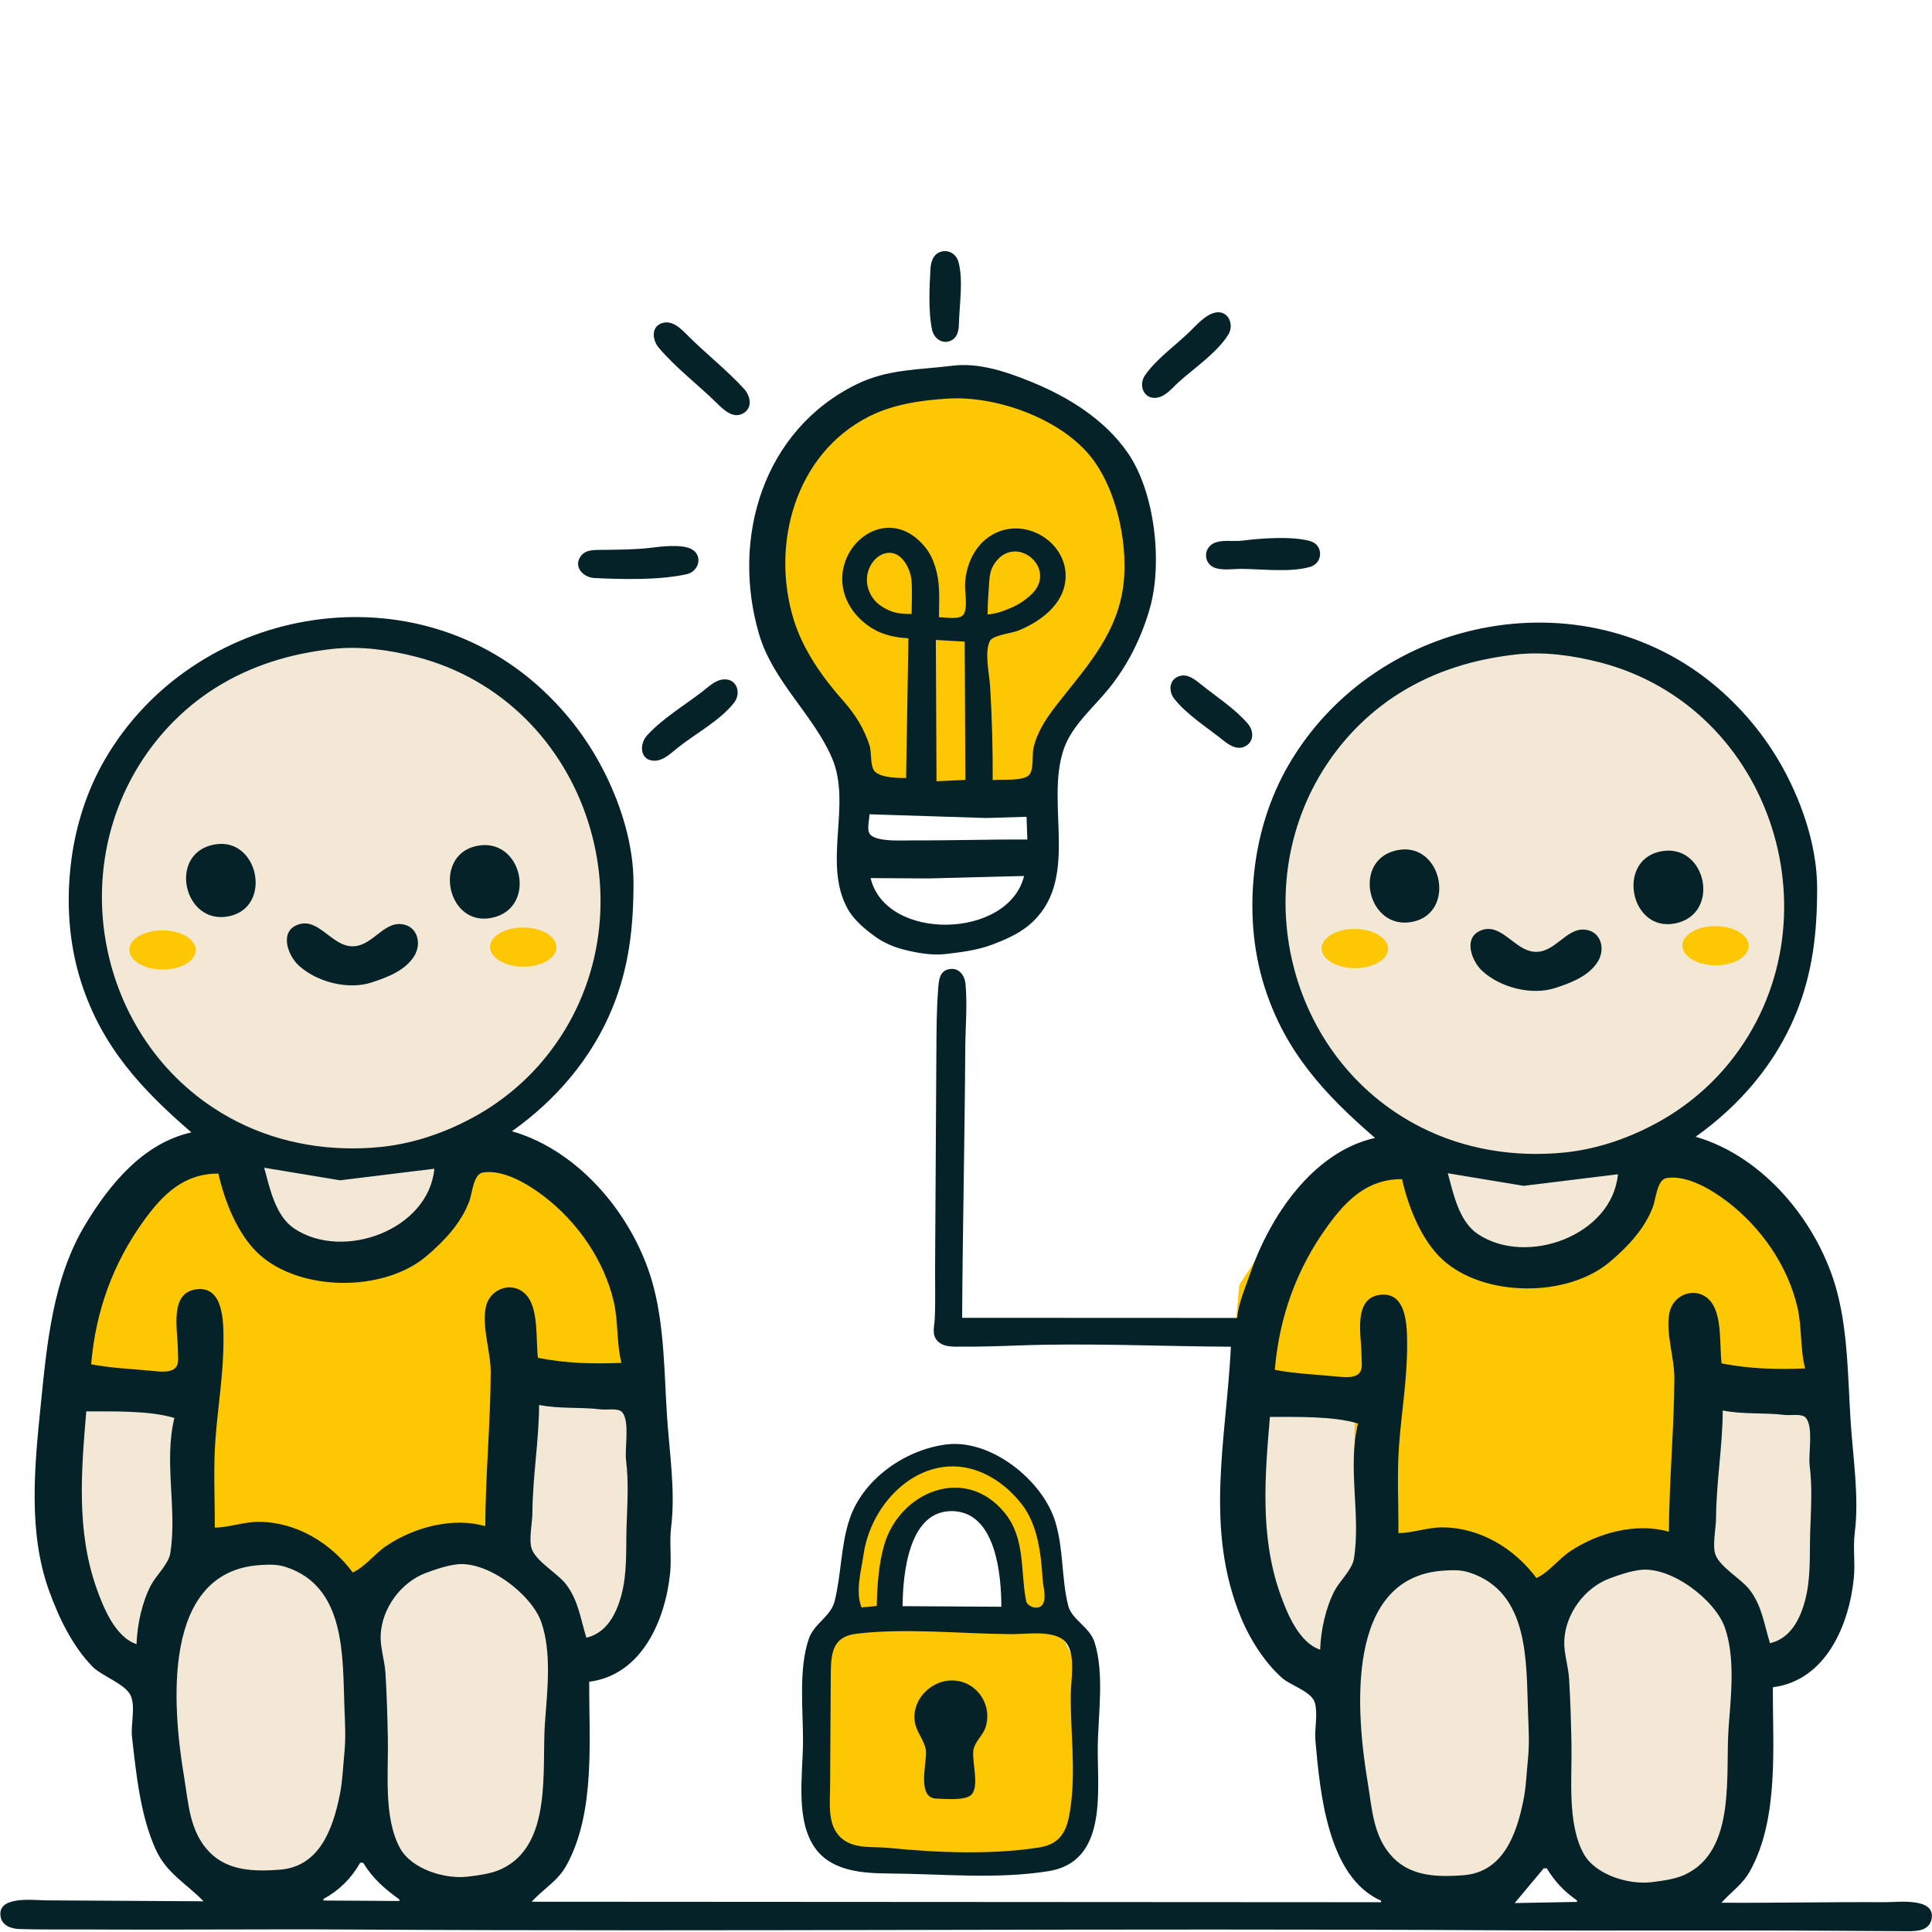
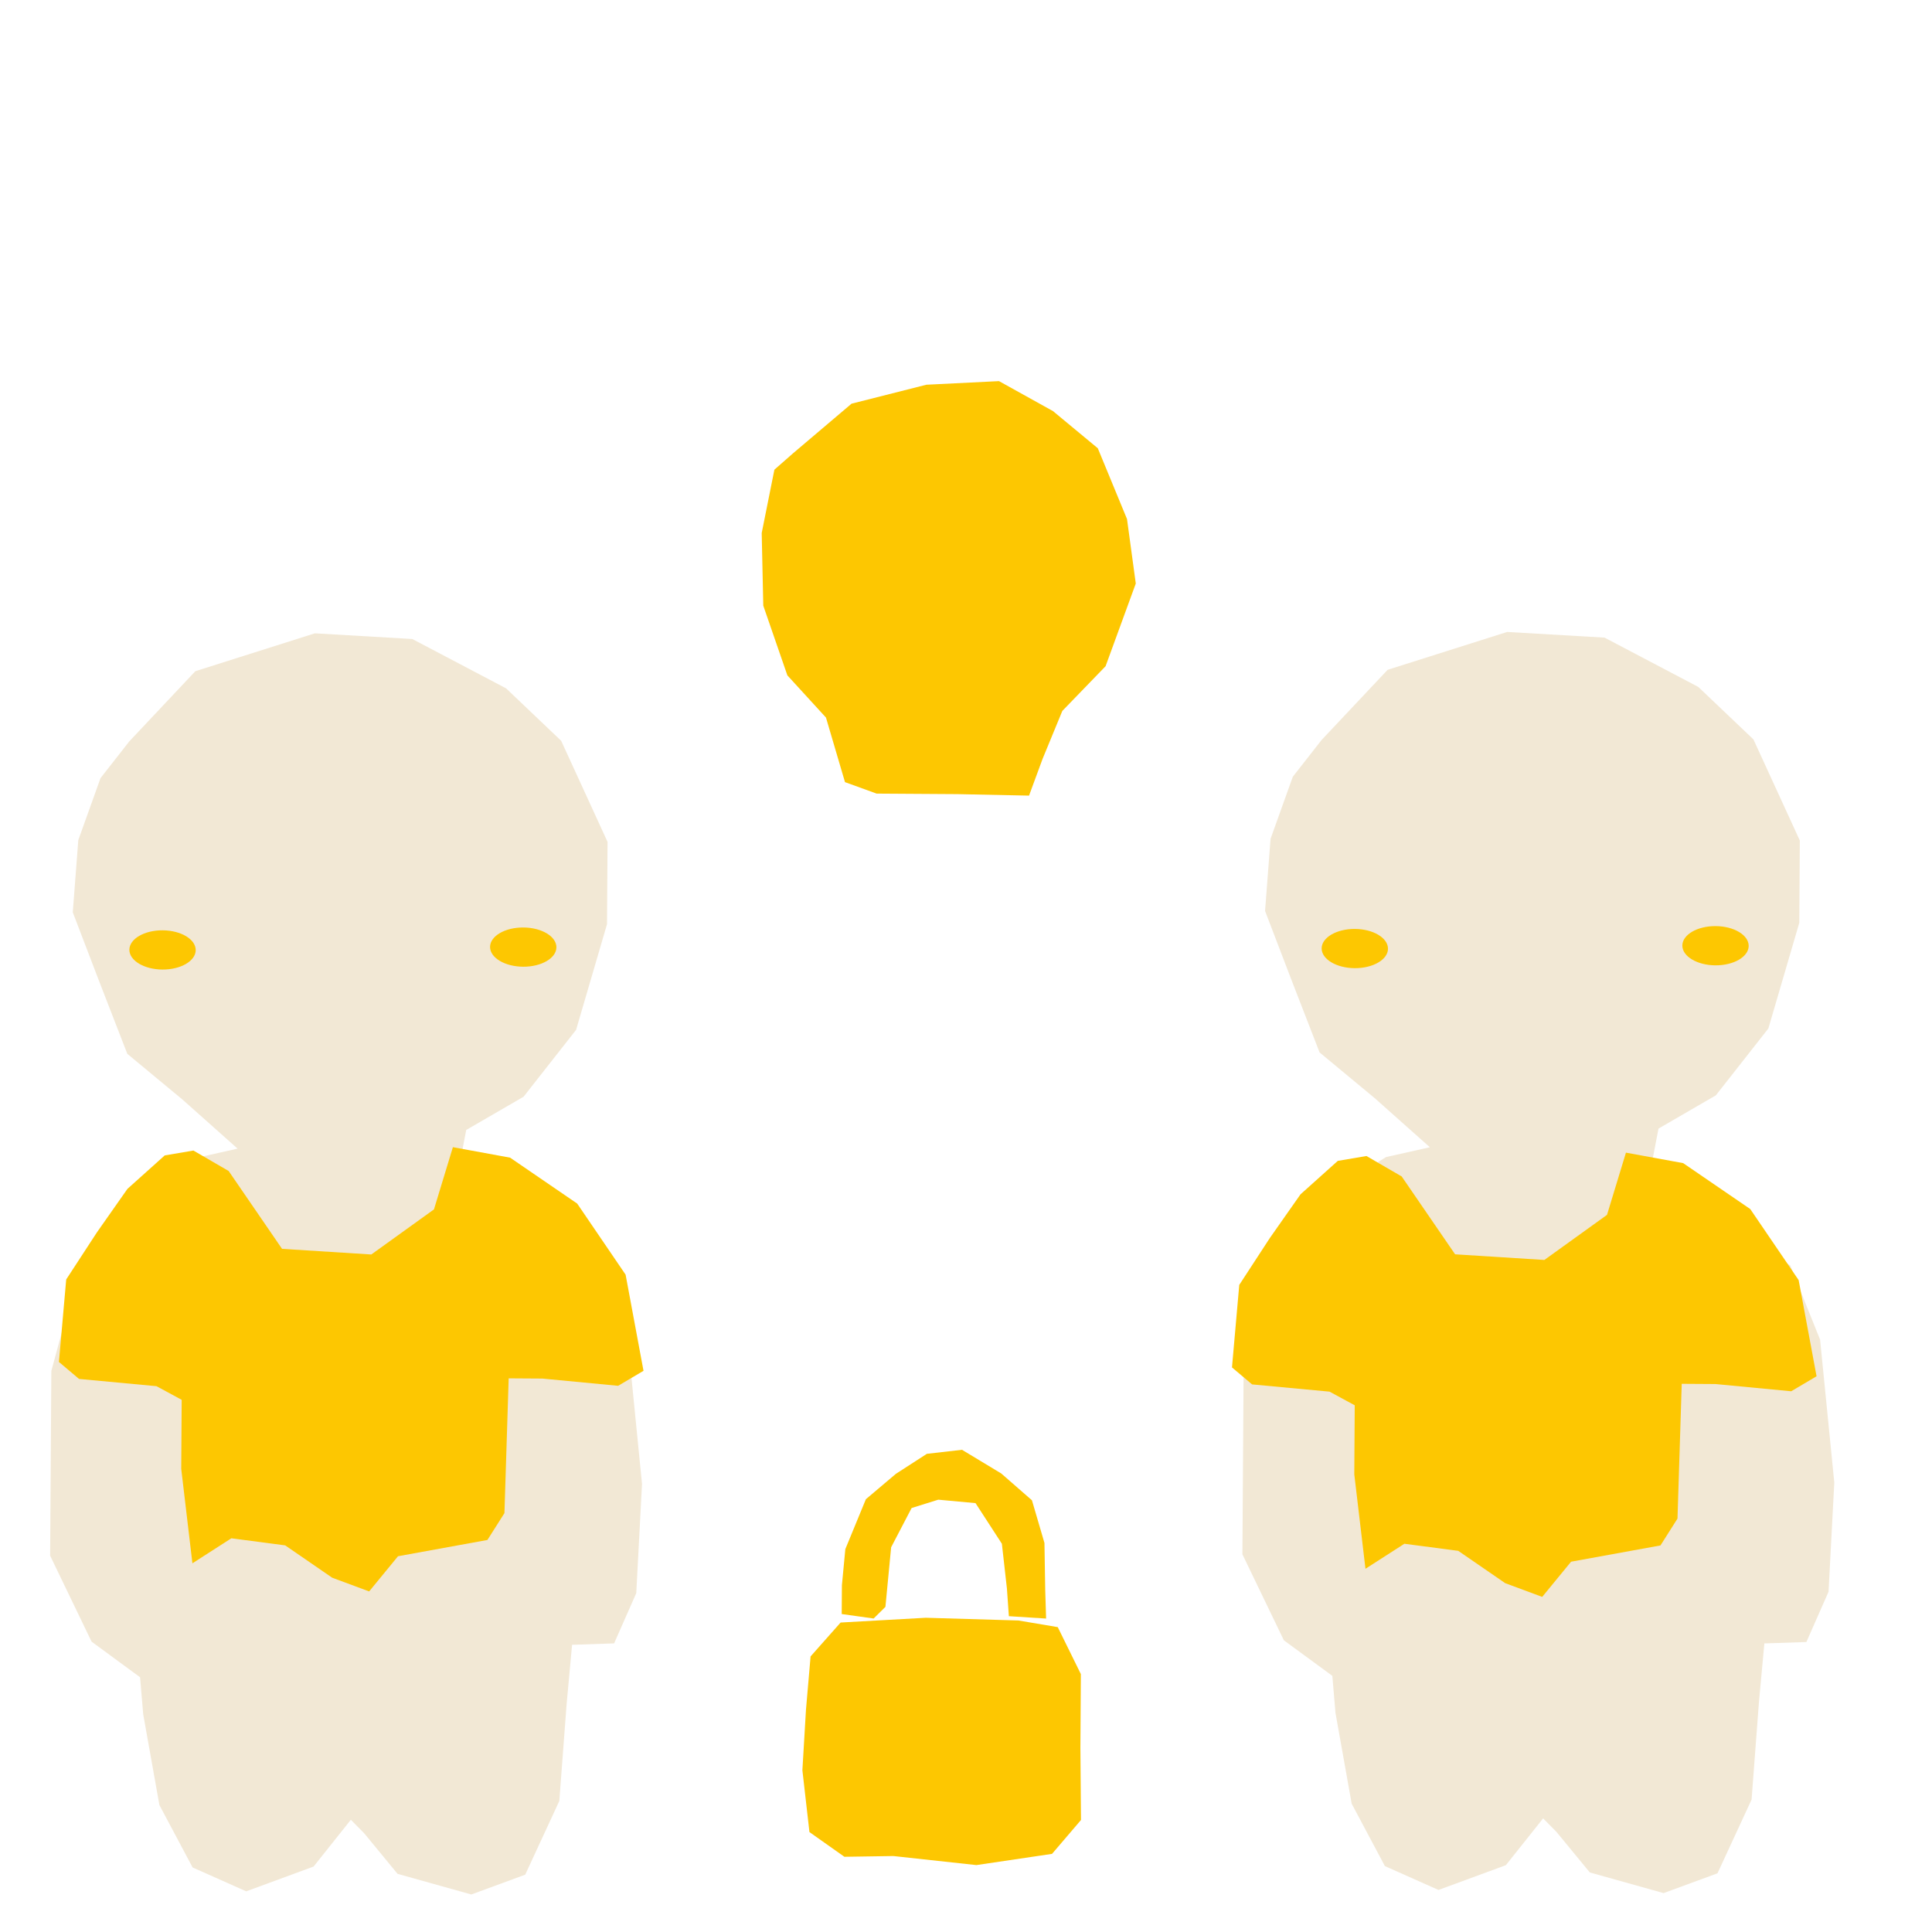
<svg xmlns="http://www.w3.org/2000/svg" xmlns:ns1="http://www.inkscape.org/namespaces/inkscape" xmlns:ns2="http://sodipodi.sourceforge.net/DTD/sodipodi-0.dtd" width="662.138" height="662.138" viewBox="0 0 175.191 175.191" version="1.1" id="svg1" xml:space="preserve" ns1:version="1.2.2 (732a01da63, 2022-12-09)" ns2:docname="krok1.svg" ns1:export-filename="krok1.svg" ns1:export-xdpi="104.59" ns1:export-ydpi="104.59">
  <ns2:namedview id="namedview1" pagecolor="#ffffff" bordercolor="#000000" borderopacity="0.25" ns1:showpageshadow="2" ns1:pageopacity="0.0" ns1:pagecheckerboard="0" ns1:deskcolor="#d1d1d1" ns1:document-units="mm" ns1:zoom="0.68423738" ns1:cx="-102.30368" ns1:cy="273.29697" ns1:window-width="1920" ns1:window-height="1057" ns1:window-x="-8" ns1:window-y="-8" ns1:window-maximized="1" ns1:current-layer="layer1" showgrid="false" />
  <defs id="defs1" />
  <g ns1:label="Warstwa 1" ns1:groupmode="layer" id="layer1" transform="matrix(1.078,0.007,-0.007,1.078,-19.63,-77.566)" ns1:export-filename="..\..\..\..\..\krok1.svg" ns1:export-xdpi="96" ns1:export-ydpi="96">
    <path style="fill:#fdc701;fill-opacity:1;stroke-width:0.977;stroke-linejoin:round;stroke-miterlimit:2.3" d="m 85.618,109.539 4.905,-4.216 6.282,-1.635 6.109,-0.344 4.561,2.495 3.786,3.098 2.495,5.937 0.774,5.421 -2.495,6.97 -3.614,3.786 -1.635,4.044 -1.119,3.098 -6.023,-0.086 h -6.798 l -2.667,-0.947 -1.635,-5.421 -3.27,-3.528 -2.065,-5.851 -0.172,-6.109 1.033,-5.335 z" id="path7" />
    <path style="fill:#fdc701;fill-opacity:1;stroke-width:0.977;stroke-linejoin:round;stroke-miterlimit:2.3" d="m 94.03,206.508 0.448,-5.015 1.701,-3.313 2.239,-0.716 3.134,0.269 2.239,3.403 0.448,3.761 0.179,2.328 3.134,0.179 -0.09,-2.418 -0.09,-3.94 -1.075,-3.582 -2.597,-2.239 -3.313,-1.97 -2.955,0.358 -2.597,1.702 -2.507,2.149 -1.701,4.209 -0.269,3.045 v 2.418 l 2.687,0.358 z" id="path6" />
-     <path style="fill:#f2e8d5;fill-opacity:1;stroke-width:0.977;stroke-linejoin:round;stroke-miterlimit:2.3" d="m 135.759,127.416 10.034,-3.251 8.197,0.424 7.914,4.098 4.664,4.381 3.957,8.48 v 6.925 l -2.544,8.904 -4.381,5.653 -4.805,2.827 -0.707,3.816 11.871,7.632 2.544,6.218 1.272,12.013 -0.424,9.186 -1.837,4.24 -3.533,0.141 -0.424,4.946 -0.565,8.197 -2.827,6.218 -4.522,1.696 -6.218,-1.696 -2.827,-3.392 -1.131,-1.131 -3.109,3.957 -5.653,2.12 -4.522,-1.979 -2.827,-5.229 -1.413,-7.632 -0.283,-3.109 -4.098,-2.968 -3.533,-7.208 v -8.904 -6.642 l 1.837,-6.925 4.381,-7.49 5.653,-3.533 3.675,-0.848 -4.664,-4.098 -4.664,-3.816 -2.403,-6.077 -2.261,-5.794 0.424,-6.077 1.837,-5.229 2.403,-3.109 z" id="path3-7" />
+     <path style="fill:#f2e8d5;fill-opacity:1;stroke-width:0.977;stroke-linejoin:round;stroke-miterlimit:2.3" d="m 135.759,127.416 10.034,-3.251 8.197,0.424 7.914,4.098 4.664,4.381 3.957,8.48 v 6.925 l -2.544,8.904 -4.381,5.653 -4.805,2.827 -0.707,3.816 11.871,7.632 2.544,6.218 1.272,12.013 -0.424,9.186 -1.837,4.24 -3.533,0.141 -0.424,4.946 -0.565,8.197 -2.827,6.218 -4.522,1.696 -6.218,-1.696 -2.827,-3.392 -1.131,-1.131 -3.109,3.957 -5.653,2.12 -4.522,-1.979 -2.827,-5.229 -1.413,-7.632 -0.283,-3.109 -4.098,-2.968 -3.533,-7.208 v -8.904 -6.642 l 1.837,-6.925 4.381,-7.49 5.653,-3.533 3.675,-0.848 -4.664,-4.098 -4.664,-3.816 -2.403,-6.077 -2.261,-5.794 0.424,-6.077 1.837,-5.229 2.403,-3.109 " id="path3-7" />
    <path style="fill:#fdc701;fill-opacity:1;stroke-width:0.977;stroke-linejoin:round;stroke-miterlimit:2.3" d="m 90.269,207.851 7.164,-0.448 7.791,0.179 3.313,0.537 1.97,3.94 v 6.179 l 0.09,6.09 -2.418,2.866 -6.358,0.985 -6.985,-0.716 -4.119,0.09 -2.955,-2.06 -0.627,-5.194 0.269,-5.104 0.358,-4.478 z" id="path5" />
    <ellipse style="fill:#fdc701;fill-opacity:1;stroke-width:0.871;stroke-linejoin:round;stroke-miterlimit:2.3" id="path4-9" cx="133.153" cy="150.879" rx="2.79" ry="1.65" />
    <ellipse style="fill:#fdc701;fill-opacity:1;stroke-width:0.871;stroke-linejoin:round;stroke-miterlimit:2.3" id="path4-2-0" cx="163.491" cy="150.444" rx="2.79" ry="1.65" />
    <path style="fill:#f2e8d5;fill-opacity:1;stroke-width:0.977;stroke-linejoin:round;stroke-miterlimit:2.3" d="m 35.473,128.183 10.034,-3.251 8.197,0.424 7.914,4.098 4.664,4.381 3.957,8.48 v 6.925 l -2.544,8.904 -4.381,5.653 -4.805,2.827 -0.707,3.816 11.871,7.632 2.544,6.218 1.272,12.013 -0.424,9.186 -1.837,4.24 -3.533,0.141 -0.424,4.946 -0.565,8.197 -2.827,6.218 -4.522,1.696 -6.218,-1.696 -2.827,-3.392 -1.131,-1.131 -3.109,3.957 -5.653,2.12 -4.522,-1.979 -2.827,-5.229 -1.413,-7.632 -0.283,-3.109 -4.098,-2.968 -3.533,-7.208 v -8.904 -6.642 l 1.837,-6.925 4.381,-7.49 5.653,-3.533 3.674,-0.848 -4.664,-4.098 -4.664,-3.816 -2.403,-6.077 -2.261,-5.794 0.424,-6.077 1.837,-5.229 2.403,-3.109 z" id="path3" />
    <path style="fill:#fdc701;fill-opacity:1;stroke-width:0.977;stroke-linejoin:round;stroke-miterlimit:2.3" d="m 38.548,170.205 4.535,6.519 7.511,0.425 5.244,-3.826 1.559,-5.244 4.818,0.85 5.669,3.826 4.11,5.952 1.559,8.078 -2.126,1.275 -6.377,-0.567 h -2.834 l -0.283,11.338 -1.417,2.268 -7.511,1.417 -2.409,2.976 -3.118,-1.134 -3.968,-2.693 -4.535,-0.567 -3.26,2.126 -0.992,-7.936 v -5.81 l -2.126,-1.134 -6.519,-0.567 -1.701,-1.417 0.567,-6.944 2.551,-3.968 2.551,-3.685 3.118,-2.834 2.409,-0.425 z" id="path2" />
    <path style="fill:#fdc701;fill-opacity:1;stroke-width:0.977;stroke-linejoin:round;stroke-miterlimit:2.3" d="m 137.221,170.024 4.535,6.519 7.511,0.425 5.244,-3.826 1.559,-5.244 4.818,0.85 5.669,3.826 4.11,5.952 1.559,8.078 -2.126,1.275 -6.377,-0.567 h -2.834 l -0.283,11.338 -1.417,2.268 -7.511,1.417 -2.409,2.976 -3.118,-1.134 -3.968,-2.693 -4.535,-0.567 -3.26,2.126 -0.992,-7.936 v -5.81 l -2.126,-1.134 -6.519,-0.567 -1.701,-1.417 0.567,-6.944 2.551,-3.968 2.551,-3.685 3.118,-2.834 2.409,-0.425 z" id="path2-3" />
-     <path style="fill:#042227;stroke:none" d="m 97.852,92.531 c -0.577,0.234 -0.739,0.876 -0.767,1.439 -0.073,1.499 -0.162,3.654 0.176,5.112 0.152,0.658 0.79,1.179 1.482,0.925 0.632,-0.232 0.76,-0.84 0.768,-1.437 0.021,-1.576 0.363,-3.724 -0.076,-5.24 -0.2,-0.69 -0.896,-1.077 -1.583,-0.799 m 23.13,4.951 c -0.778,0.212 -1.489,1.04 -2.044,1.589 -1.206,1.192 -2.788,2.304 -3.749,3.708 -0.578,0.844 -0.072,2.091 1.068,1.864 0.744,-0.148 1.257,-0.851 1.789,-1.333 1.297,-1.174 3.199,-2.493 4.121,-3.986 0.555,-0.899 -0.045,-2.154 -1.184,-1.843 m -46.516,1.197 c -0.884,0.356 -0.696,1.454 -0.192,2.041 1.454,1.692 3.318,3.083 4.919,4.633 0.546,0.528 1.343,1.308 2.168,0.872 0.893,-0.472 0.664,-1.496 0.09,-2.113 -1.453,-1.562 -3.168,-2.886 -4.689,-4.38 -0.587,-0.576 -1.371,-1.426 -2.295,-1.054 m 24.535,3.397 c -2.795,0.369 -5.43,0.304 -8.051,1.608 -7.866,3.913 -10.511,13.038 -8.076,21.096 1.193,3.947 4.584,6.699 6.192,10.349 1.713,3.889 -0.736,8.821 1.385,12.652 0.526,0.951 1.443,1.706 2.314,2.332 0.774,0.556 1.632,0.907 2.557,1.129 1.02,0.245 2.279,0.457 3.323,0.332 1.321,-0.158 2.714,-0.333 3.962,-0.811 1.07,-0.41 2.177,-0.888 3.066,-1.627 4.482,-3.724 1.28,-10.19 2.901,-14.913 0.677,-1.972 2.514,-3.521 3.777,-5.114 1.561,-1.969 2.663,-4.235 3.35,-6.648 1.095,-3.844 0.402,-9.851 -1.926,-13.163 -1.965,-2.796 -5.027,-4.659 -8.127,-5.9 -2.045,-0.819 -4.412,-1.617 -6.647,-1.323 m 3.597,34.835 c -10e-4,-2.622 -0.091,-5.308 -0.271,-7.924 -0.069,-0.997 -0.508,-2.855 -0.041,-3.779 0.243,-0.48 1.84,-0.67 2.351,-0.875 1.646,-0.66 3.478,-1.947 3.892,-3.785 0.701,-3.104 -2.606,-5.606 -5.431,-4.587 -1.88,0.679 -2.85,2.564 -2.932,4.463 -0.028,0.645 0.28,2.082 -0.135,2.607 -0.337,0.426 -1.552,0.206 -2.041,0.206 -6.84e-4,-1.272 0.094,-2.59 -0.227,-3.834 -0.19,-0.736 -0.481,-1.455 -0.969,-2.044 -3.588,-4.341 -9.044,0.98 -6.141,5.243 0.462,0.679 1.131,1.268 1.842,1.676 0.88,0.505 1.935,0.707 2.94,0.75 l -0.121,11.758 c -0.722,-0.002 -2.028,-0.006 -2.607,-0.508 -0.441,-0.383 -0.297,-1.623 -0.474,-2.174 -0.445,-1.391 -1.214,-2.626 -2.184,-3.705 -1.797,-1.998 -3.469,-4.306 -4.283,-6.899 -1.979,-6.306 0.057,-13.929 6.209,-17.096 2.065,-1.063 4.363,-1.401 6.645,-1.559 4.027,-0.278 9.345,1.569 11.974,4.712 2.355,2.814 3.431,7.923 2.801,11.501 -0.69,3.918 -3.216,6.555 -5.529,9.589 -0.824,1.081 -1.574,2.231 -1.86,3.58 -0.122,0.577 0.09,1.897 -0.417,2.297 -0.6,0.474 -2.238,0.293 -2.99,0.389 m 20.822,-20.278 c -0.744,0.098 -1.744,-0.112 -2.415,0.261 -0.821,0.457 -0.768,1.668 0.118,2.019 0.654,0.26 1.605,0.094 2.298,0.094 1.753,-9.5e-4 4.066,0.287 5.751,-0.204 1.112,-0.324 1.135,-1.857 -0.001,-2.172 -1.552,-0.43 -4.157,-0.208 -5.751,0.002 m -49.717,0.921 c -1.28,0.169 -2.671,0.169 -3.962,0.202 -0.656,0.017 -1.481,-0.066 -1.916,0.543 -0.64,0.896 0.227,1.791 1.15,1.829 2.37,0.097 5.485,0.161 7.796,-0.379 0.995,-0.233 1.362,-1.567 0.376,-2.1 -0.808,-0.436 -2.555,-0.212 -3.444,-0.095 m 28.376,5.426 c -5.2e-4,-0.95 0.058,-1.868 0.123,-2.812 0.035,-0.503 0.111,-0.969 0.385,-1.406 1.756,-2.799 5.569,0.382 3.064,2.606 -0.432,0.383 -0.876,0.705 -1.4,0.948 -0.7,0.324 -1.399,0.599 -2.172,0.663 m -6.39,0.003 c -0.667,-8e-5 -1.296,-0.024 -1.917,-0.299 -0.5,-0.222 -0.996,-0.537 -1.323,-0.982 -1.847,-2.511 1.507,-5.685 2.938,-2.553 0.184,0.403 0.276,0.837 0.296,1.278 0.039,0.849 0.006,1.706 0.006,2.556 m 39.26,43.817 c -5.223,1.211 -8.822,6.69 -10.431,11.508 -0.401,1.202 -0.96,2.435 -1.063,3.707 l -23.133,0.14 c -0.004,-7.541 0.12,-15.075 0.116,-22.622 -9.7e-4,-1.805 0.164,-3.7 -0.016,-5.496 -0.067,-0.661 -0.53,-1.298 -1.265,-1.22 -0.957,0.102 -0.981,0.991 -1.033,1.732 -0.119,1.705 -0.115,3.4 -0.114,5.112 l 0.01,18.276 c 7.76e-4,1.444 0.06,2.902 -0.003,4.345 -0.029,0.674 -0.275,1.344 0.291,1.878 0.53,0.501 1.345,0.421 2.016,0.421 1.543,-7.3e-4 3.065,-0.057 4.601,-0.125 5.981,-0.265 12.033,-0.011 18.021,-0.015 -0.337,7.817 -2.172,15.336 1.037,22.877 0.752,1.768 2.004,3.693 3.452,4.959 0.708,0.62 2.511,1.124 2.772,2.079 0.268,0.981 -0.033,2.171 0.064,3.183 0.407,4.255 1.08,11.465 5.609,13.417 l 7e-5,0.128 -71.444,0.422 c 0.972,-1.096 2.165,-1.724 2.898,-3.069 2.437,-4.469 1.824,-10.552 1.821,-15.466 4.44,-0.601 6.371,-5.244 6.747,-9.206 0.121,-1.271 -0.093,-2.565 0.056,-3.834 0.363,-3.089 -0.2,-6.37 -0.414,-9.458 -0.244,-3.531 -0.268,-7.293 -1.187,-10.735 -1.534,-5.742 -6.187,-11.396 -12.001,-13.03 3.661,-2.633 6.651,-6.15 8.353,-10.357 1.409,-3.484 1.759,-6.909 1.733,-10.609 -0.022,-3.104 -1.023,-6.319 -2.402,-9.073 -1.387,-2.771 -3.227,-5.181 -5.531,-7.26 -11.201,-10.106 -29.254,-6.596 -36.603,6.261 -1.491,2.609 -2.418,5.587 -2.773,8.565 -0.408,3.424 -0.17,6.929 0.92,10.224 1.779,5.38 5.116,8.925 9.337,12.52 -4.03,0.935 -6.823,4.369 -8.865,7.801 -2.744,4.611 -3.177,10.16 -3.669,15.339 -0.481,5.06 -0.987,10.587 0.804,15.464 0.832,2.267 1.989,4.652 3.705,6.388 0.788,0.797 2.824,1.449 3.245,2.451 0.401,0.955 -0.006,2.4 0.115,3.427 0.363,3.065 0.747,6.628 2.053,9.457 0.94,2.036 2.602,2.848 4.053,4.343 l -13.292,0.007 c -0.983,5.3e-4 -4.106,-0.398 -3.766,1.408 0.143,0.76 0.927,1.002 1.595,1.02 1.787,0.046 3.581,7e-5 5.368,-8.9e-4 7.534,-0.004 15.079,-0.136 22.622,-0.14 32.162,-0.017 64.332,-0.546 96.494,-0.563 9.252,-0.005 18.485,-0.138 27.734,-0.143 l 6.518,-0.004 c 0.809,-7.5e-4 1.885,-0.017 2.087,-1.024 0.373,-1.862 -2.87,-1.404 -3.878,-1.404 -4.603,0.002 -9.195,0.133 -13.803,0.135 0.824,-0.93 1.771,-1.555 2.387,-2.685 2.437,-4.469 1.824,-10.552 1.821,-15.466 4.44,-0.601 6.371,-5.244 6.747,-9.206 0.121,-1.271 -0.093,-2.565 0.056,-3.834 0.363,-3.089 -0.2,-6.37 -0.414,-9.458 -0.244,-3.531 -0.268,-7.293 -1.187,-10.735 -1.534,-5.742 -6.187,-11.396 -12.001,-13.03 3.661,-2.633 6.651,-6.15 8.353,-10.357 1.409,-3.484 1.759,-6.909 1.733,-10.609 -0.022,-3.104 -1.023,-6.319 -2.402,-9.073 -1.387,-2.771 -3.227,-5.181 -5.531,-7.26 -11.201,-10.106 -29.255,-6.596 -36.603,6.261 -1.491,2.609 -2.418,5.587 -2.773,8.565 -0.408,3.424 -0.169,6.929 0.92,10.224 1.779,5.38 5.116,8.925 9.337,12.52 m -34.786,-41.519 0.134,11.63 -2.428,0.129 -0.134,-11.886 2.428,0.127 m 46.395,0.778 c 2.317,-0.275 4.783,0.052 7.03,0.615 14.695,3.682 20.439,21.912 11.137,33.591 -1.572,1.974 -3.561,3.677 -5.748,4.933 -2.458,1.412 -5.221,2.413 -8.05,2.722 -4.15,0.453 -8.385,-0.175 -12.143,-2.052 -11.361,-5.673 -14.952,-20.534 -7.81,-30.891 1.519,-2.203 3.486,-4.13 5.745,-5.571 3.019,-1.926 6.305,-2.928 9.839,-3.348 m -99.562,0.181 c 2.317,-0.275 4.783,0.052 7.03,0.615 14.695,3.682 20.439,21.912 11.137,33.591 -1.572,1.974 -3.561,3.677 -5.748,4.933 -2.458,1.412 -5.221,2.413 -8.05,2.722 -4.15,0.453 -8.385,-0.175 -12.143,-2.052 -11.361,-5.673 -14.952,-20.534 -7.81,-30.891 1.519,-2.203 3.486,-4.13 5.745,-5.571 3.019,-1.926 6.305,-2.928 9.839,-3.348 m 71.318,1.803 c -0.949,0.255 -1.021,1.283 -0.475,1.955 1.06,1.303 2.738,2.357 4.056,3.393 0.492,0.386 1.128,0.852 1.788,0.601 0.871,-0.332 0.893,-1.317 0.355,-1.945 -1.063,-1.241 -2.655,-2.254 -3.935,-3.268 -0.488,-0.387 -1.118,-0.915 -1.789,-0.735 m -38.343,0.542 c -0.753,0.025 -1.359,0.665 -1.917,1.097 -1.481,1.147 -3.324,2.277 -4.57,3.676 -0.636,0.714 -0.593,2.073 0.612,2.11 0.785,0.024 1.479,-0.699 2.044,-1.151 1.46,-1.167 3.54,-2.3 4.671,-3.791 0.584,-0.77 0.242,-1.976 -0.84,-1.941 m 25.569,13.307 c -3.204,0.002 -6.384,0.131 -9.585,0.133 -0.823,4.4e-4 -3.021,0.177 -3.628,-0.458 -0.336,-0.351 -0.081,-1.258 -0.08,-1.712 l 9.841,0.25 3.374,-0.126 0.078,1.913 m 31.185,0.682 c -3.951,0.749 -2.555,6.856 1.281,6.024 3.679,-0.798 2.428,-6.727 -1.281,-6.024 m 21.983,-0.004 c -3.621,0.865 -2.363,6.838 1.409,6.016 3.89,-0.848 2.49,-6.947 -1.409,-6.016 m -121.545,0.185 c -3.951,0.749 -2.555,6.856 1.281,6.024 3.679,-0.798 2.428,-6.727 -1.281,-6.024 m 21.983,-0.004 c -3.621,0.865 -2.363,6.838 1.409,6.016 3.89,-0.848 2.49,-6.947 -1.409,-6.016 m 46.14,2.208 c -1.263,5.327 -11.58,5.63 -12.908,0.263 l 4.857,-0.003 8.052,-0.259 m 38.601,4.28 c -1.716,0.543 -0.938,2.628 0.003,3.471 1.548,1.388 4.17,2.036 6.134,1.381 1.318,-0.44 2.821,-1.011 3.577,-2.257 0.615,-1.014 0.285,-2.468 -1.023,-2.656 -1.698,-0.244 -2.608,2.122 -4.472,1.864 -1.533,-0.212 -2.641,-2.303 -4.218,-1.804 m -99.562,0.181 c -1.716,0.543 -0.938,2.628 0.003,3.472 1.548,1.388 4.17,2.036 6.134,1.381 1.318,-0.44 2.821,-1.011 3.577,-2.257 0.615,-1.014 0.285,-2.468 -1.023,-2.656 -1.698,-0.244 -2.608,2.122 -4.472,1.864 -1.533,-0.212 -2.641,-2.303 -4.218,-1.804 m 111.075,20.306 c -0.447,5.154 -7.626,7.829 -11.755,5.105 -1.594,-1.052 -2.074,-3.377 -2.559,-5.097 l 6.391,1.017 7.924,-1.025 m -99.562,0.181 c -0.447,5.154 -7.626,7.829 -11.755,5.105 -1.594,-1.052 -2.074,-3.377 -2.559,-5.097 l 6.391,1.017 7.924,-1.025 M 171.258,185.952 c -2.45,0.106 -4.609,0.075 -7.03,-0.38 -0.187,-1.473 0.028,-3.893 -0.872,-5.106 -1.072,-1.445 -3.209,-0.826 -3.542,0.891 -0.324,1.67 0.452,3.771 0.452,5.495 0.002,4.32 -0.379,8.598 -0.376,12.909 -2.757,-0.773 -5.991,0.134 -8.307,1.71 -0.977,0.665 -1.754,1.765 -2.811,2.258 -1.858,-2.463 -4.738,-4.211 -7.926,-4.21 -1.262,6e-4 -2.457,0.483 -3.706,0.509 -0.001,-2.473 -0.161,-4.934 0.007,-7.413 0.189,-2.787 0.638,-5.504 0.623,-8.308 -0.008,-1.514 0.008,-4.62 -2.303,-4.315 -2.332,0.307 -1.532,3.507 -1.531,5.084 2.2e-4,0.412 0.129,1.11 -0.131,1.462 -0.384,0.52 -1.371,0.4 -1.913,0.35 -1.74,-0.159 -3.519,-0.211 -5.24,-0.53 0.351,-4.472 1.774,-8.507 4.376,-12.144 1.586,-2.216 3.347,-3.962 6.223,-3.965 0.537,2.316 1.657,5.129 3.455,6.75 3.494,3.149 10.495,3.144 14.058,0.104 1.506,-1.285 2.929,-2.807 3.615,-4.692 0.232,-0.638 0.322,-2.261 1.117,-2.398 1.721,-0.296 3.815,0.963 5.106,1.931 2.869,2.152 5.153,5.381 5.982,8.895 0.396,1.681 0.239,3.443 0.672,5.112 m -99.562,0.181 c -2.45,0.106 -4.609,0.075 -7.03,-0.38 -0.187,-1.473 0.028,-3.893 -0.872,-5.106 -1.072,-1.445 -3.209,-0.826 -3.542,0.891 -0.324,1.67 0.452,3.771 0.452,5.495 0.002,4.32 -0.379,8.598 -0.376,12.909 -2.757,-0.773 -5.991,0.134 -8.307,1.71 -0.977,0.665 -1.754,1.765 -2.811,2.258 -1.858,-2.463 -4.738,-4.211 -7.926,-4.21 -1.262,5.9e-4 -2.457,0.483 -3.706,0.509 -0.001,-2.473 -0.161,-4.934 0.007,-7.413 0.189,-2.787 0.638,-5.504 0.623,-8.308 -0.008,-1.514 0.008,-4.62 -2.303,-4.315 -2.332,0.307 -1.532,3.507 -1.531,5.084 2.22e-4,0.412 0.129,1.11 -0.131,1.462 -0.384,0.52 -1.371,0.4 -1.913,0.35 -1.74,-0.159 -3.519,-0.211 -5.24,-0.53 0.351,-4.472 1.774,-8.507 4.376,-12.144 1.586,-2.216 3.347,-3.962 6.223,-3.965 0.537,2.316 1.657,5.129 3.455,6.75 3.494,3.149 10.495,3.144 14.058,0.104 1.506,-1.285 2.929,-2.807 3.615,-4.692 0.232,-0.638 0.322,-2.261 1.117,-2.398 1.721,-0.296 3.815,0.963 5.106,1.931 2.869,2.152 5.153,5.381 5.982,8.895 0.396,1.681 0.239,3.443 0.672,5.112 m 96.763,22.953 c -0.494,-1.558 -0.691,-3.123 -1.732,-4.472 -0.713,-0.925 -2.538,-1.909 -2.913,-2.976 -0.268,-0.763 0.038,-2.197 0.038,-3.029 -0.001,-3.03 0.508,-6.04 0.506,-9.075 1.749,0.338 3.483,0.138 5.24,0.344 0.455,0.053 1.45,-0.159 1.767,0.24 0.647,0.815 0.202,3.007 0.335,4.013 0.25,1.893 0.124,3.732 0.078,5.623 -0.046,1.931 0.096,3.859 -0.402,5.752 -0.415,1.578 -1.212,3.169 -2.918,3.58 m -99.562,0.181 c -0.494,-1.558 -0.691,-3.123 -1.732,-4.472 -0.713,-0.925 -2.538,-1.909 -2.913,-2.976 -0.268,-0.763 0.038,-2.197 0.038,-3.029 -0.001,-3.03 0.508,-6.04 0.506,-9.075 1.749,0.338 3.483,0.138 5.24,0.344 0.455,0.053 1.45,-0.159 1.767,0.24 0.647,0.815 0.202,3.007 0.335,4.013 0.25,1.893 0.124,3.732 0.078,5.623 -0.046,1.931 0.096,3.859 -0.402,5.752 -0.415,1.578 -1.212,3.169 -2.918,3.58 m 64.789,-18.439 c -0.878,3.695 0.299,7.676 -0.268,11.375 -0.142,0.924 -1.162,1.849 -1.6,2.685 -0.741,1.415 -1.157,3.392 -1.189,4.985 -1.797,-0.573 -2.826,-3.085 -3.414,-4.727 -1.717,-4.793 -1.333,-9.833 -0.942,-14.825 2.237,-0.001 5.278,-0.123 7.413,0.507 m -99.562,0.181 c -0.878,3.695 0.299,7.676 -0.268,11.375 -0.142,0.924 -1.162,1.849 -1.6,2.685 -0.741,1.415 -1.156,3.392 -1.189,4.985 -1.797,-0.573 -2.826,-3.085 -3.414,-4.727 -1.717,-4.793 -1.333,-9.833 -0.942,-14.825 2.237,-0.001 5.278,-0.123 7.413,0.507 m 64.927,1.809 c -3.432,0.464 -6.967,2.938 -8.081,6.34 -0.73,2.231 -0.654,4.642 -1.21,6.902 -0.324,1.316 -1.716,1.873 -2.157,3.196 -0.855,2.57 -0.427,6.006 -0.425,8.691 0.002,2.773 -0.656,6.746 1.216,9.073 1.423,1.769 3.974,1.915 6.075,1.914 4.446,-0.002 9.003,0.45 13.42,-0.281 4.96,-0.822 4.086,-6.66 4.084,-10.336 -10e-4,-2.777 0.543,-6.281 -0.327,-8.946 -0.422,-1.291 -1.939,-1.891 -2.238,-3.067 -0.584,-2.296 -0.415,-4.738 -1.122,-7.028 -1.078,-3.488 -5.461,-6.969 -9.235,-6.459 m -5.744,13.624 -1.278,0.129 c -0.549,-1.3 -0.049,-3.11 0.142,-4.473 0.699,-4.99 5.705,-9.396 10.716,-6.539 0.981,0.559 1.811,1.313 2.518,2.187 1.407,1.741 1.692,4.235 1.844,6.389 0.041,0.576 0.363,1.606 -0.014,2.121 -0.344,0.469 -1.269,0.185 -1.373,-0.338 -0.505,-2.522 -0.073,-5.259 -1.864,-7.404 -3.367,-4.03 -8.851,-1.67 -10.107,2.817 -0.44,1.572 -0.57,3.481 -0.583,5.113 m 10.48,-0.006 -8.307,0.004 c -0.001,-2.657 0.437,-8.146 4.213,-8.02 3.59,0.119 4.071,5.343 4.094,8.016 m 53.677,-3.441 c 2.606,-0.37 6.37,2.471 7.198,4.814 0.903,2.557 0.538,5.781 0.361,8.435 -0.261,3.911 0.736,10.288 -3.583,12.348 -0.833,0.397 -1.902,0.536 -2.811,0.655 -1.911,0.249 -4.764,-0.584 -5.747,-2.389 -1.402,-2.576 -0.99,-6.391 -1.066,-9.201 -0.049,-1.814 -0.112,-3.684 -0.237,-5.496 -0.073,-1.051 -0.464,-2.145 -0.423,-3.195 0.087,-2.243 1.673,-4.433 3.753,-5.234 0.811,-0.312 1.692,-0.616 2.556,-0.738 m -99.562,0.181 c 2.606,-0.37 6.37,2.471 7.198,4.814 0.903,2.557 0.538,5.781 0.361,8.435 -0.261,3.911 0.736,10.288 -3.583,12.348 -0.833,0.397 -1.902,0.536 -2.811,0.655 -1.911,0.249 -4.764,-0.584 -5.747,-2.389 -1.402,-2.576 -0.99,-6.391 -1.066,-9.201 -0.049,-1.814 -0.112,-3.684 -0.237,-5.496 -0.073,-1.051 -0.464,-2.145 -0.423,-3.195 0.087,-2.243 1.673,-4.433 3.753,-5.234 0.811,-0.312 1.692,-0.616 2.556,-0.738 m 83.075,-0.021 c 0.759,-0.054 1.44,-0.084 2.173,0.151 5.066,1.624 4.805,7.489 4.996,11.798 0.058,1.304 0.142,2.527 0.019,3.834 -0.115,1.211 -0.138,2.376 -0.378,3.579 -0.562,2.819 -1.659,5.982 -5.007,6.253 -2.073,0.168 -4.298,0.153 -5.868,-1.403 -1.733,-1.717 -1.826,-4.116 -2.22,-6.377 -1.028,-5.9 -2.033,-17.247 6.285,-17.835 m -99.562,0.181 c 0.759,-0.054 1.44,-0.084 2.173,0.151 5.066,1.624 4.805,7.489 4.996,11.798 0.058,1.304 0.142,2.527 0.019,3.834 -0.115,1.211 -0.138,2.376 -0.378,3.579 -0.562,2.819 -1.659,5.982 -5.007,6.253 -2.073,0.168 -4.298,0.153 -5.868,-1.403 -1.733,-1.717 -1.826,-4.116 -2.22,-6.377 -1.028,-5.9 -2.033,-17.247 6.285,-17.835 m 50.231,5.444 c 4.215,-0.52 8.786,-0.041 13.036,-0.044 1.256,-6.8e-4 3.626,-0.412 4.548,0.654 0.864,0.999 0.439,3.221 0.439,4.456 0.002,3.07 0.461,6.268 0.059,9.33 -0.233,1.774 -0.595,3.146 -2.609,3.484 -3.937,0.66 -8.684,0.501 -12.653,0.125 -1.438,-0.136 -3.211,0.193 -4.275,-1.066 -0.914,-1.081 -0.712,-2.758 -0.713,-4.066 l -0.005,-9.202 c -0.001,-1.864 0.008,-3.404 2.171,-3.671 m 7.926,3.886 c -1.8,0.063 -3.36,1.799 -2.98,3.615 0.182,0.871 0.898,1.549 0.936,2.428 0.045,1.036 -0.737,3.868 0.899,3.901 0.694,0.014 2.494,0.183 2.972,-0.38 0.628,-0.739 0.003,-2.71 0.107,-3.651 0.088,-0.792 0.816,-1.288 1.034,-2.045 0.567,-1.966 -0.899,-3.94 -2.969,-3.868 m 50.237,15.473 c 0.688,1.118 1.473,1.943 2.558,2.683 l 7e-5,0.128 -5.24,0.131 2.427,-2.941 0.256,-1.4e-4 m -99.562,0.181 c 0.816,1.325 1.816,2.169 3.069,3.066 l 6.9e-5,0.128 -6.39,0.003 -6.8e-5,-0.128 c 1.324,-0.739 2.33,-1.747 3.066,-3.069 z" id="path1" ns1:export-filename="..\..\..\..\..\krok1.svg" ns1:export-xdpi="110.13121" ns1:export-ydpi="110.13121" />
    <ellipse style="fill:#fdc701;fill-opacity:1;stroke-width:0.871;stroke-linejoin:round;stroke-miterlimit:2.3" id="path4" cx="32.867" cy="151.646" rx="2.79" ry="1.65" />
    <ellipse style="fill:#fdc701;fill-opacity:1;stroke-width:0.871;stroke-linejoin:round;stroke-miterlimit:2.3" id="path4-2" cx="63.205" cy="151.211" rx="2.79" ry="1.65" />
  </g>
</svg>